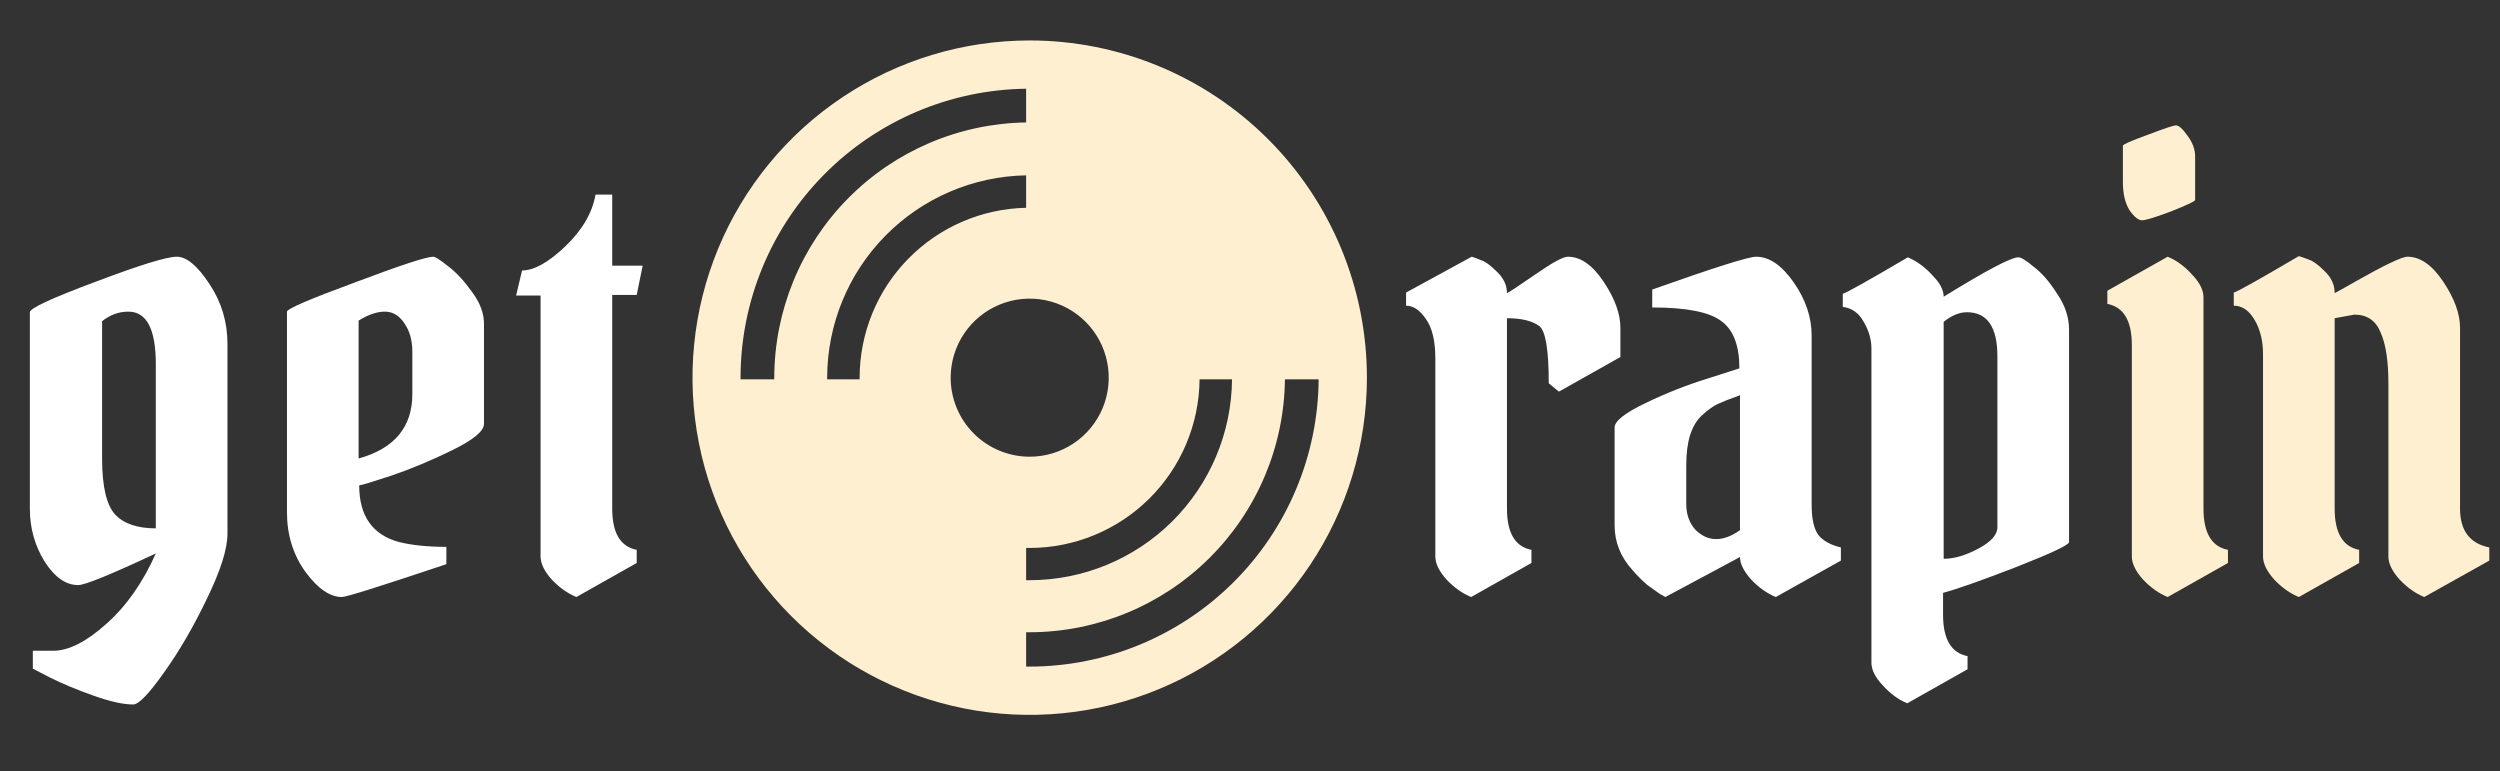
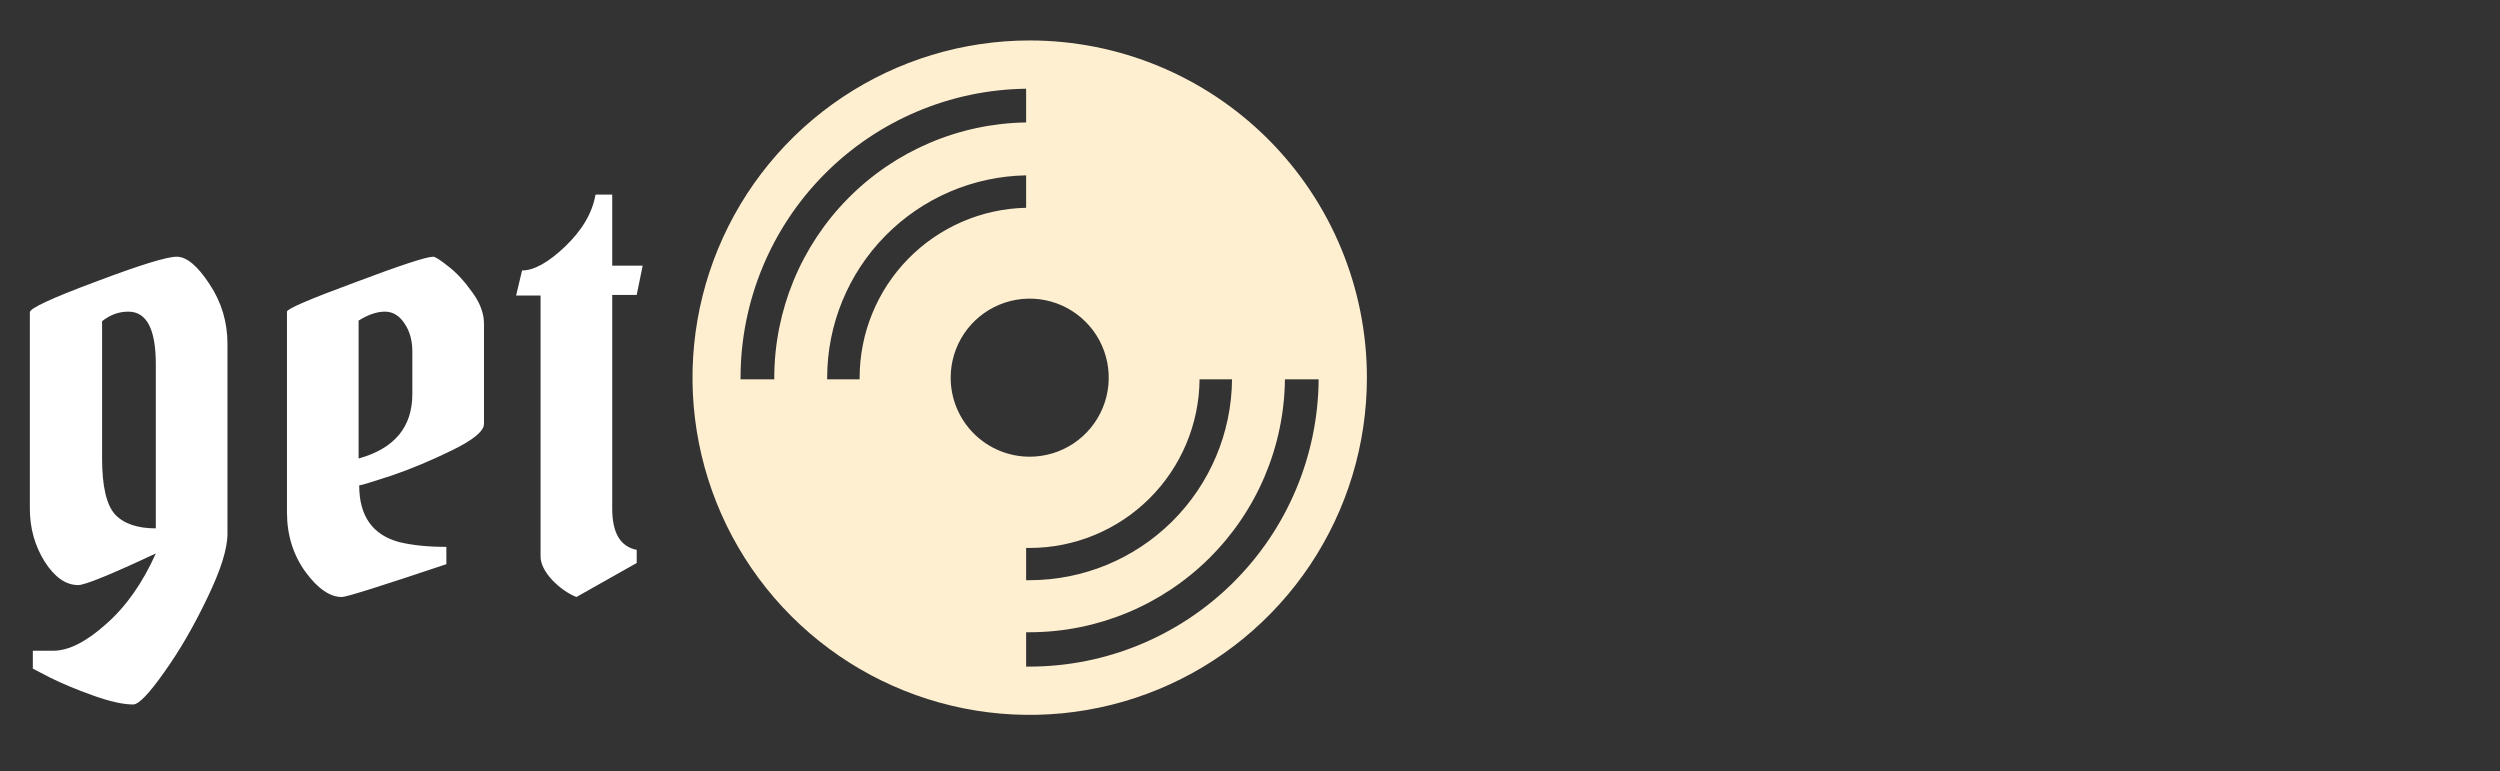
<svg xmlns="http://www.w3.org/2000/svg" width="201" height="62" viewBox="0 0 201 62" fill="none">
  <rect x="0" y="0" width="201" height="62" fill="#333333" stroke="none" />
  <path d="M82.788 3.253C77.426 3.253 72.184 4.843 67.726 7.822C63.267 10.801 59.793 15.036 57.741 19.989C55.689 24.943 55.152 30.395 56.198 35.654C57.244 40.913 59.826 45.743 63.618 49.535C67.409 53.327 72.24 55.908 77.499 56.955C82.758 58.001 88.209 57.464 93.163 55.412C98.117 53.36 102.351 49.885 105.33 45.427C108.309 40.968 109.899 35.727 109.899 30.364C109.899 23.174 107.043 16.278 101.959 11.194C96.874 6.11 89.978 3.253 82.788 3.253ZM96.445 30.5H99.055C99.019 34.792 97.29 38.897 94.244 41.921C91.198 44.945 87.08 46.644 82.788 46.648H82.5V44.056H82.788C86.391 44.051 89.847 42.625 92.404 40.087C94.962 37.548 96.414 34.103 96.445 30.5ZM62.251 30.5H59.54V30.364C59.544 24.251 61.956 18.386 66.253 14.038C70.55 9.69 76.387 7.209 82.5 7.134V9.845C77.108 9.925 71.963 12.121 68.175 15.959C64.387 19.798 62.26 24.972 62.251 30.364V30.5ZM69.114 30.5H66.504V30.364C66.508 26.098 68.186 22.004 71.177 18.962C74.169 15.92 78.234 14.173 82.5 14.098V16.707C78.927 16.782 75.525 18.254 73.022 20.807C70.52 23.359 69.118 26.79 69.114 30.364V30.5ZM76.434 30.364C76.434 29.108 76.807 27.879 77.505 26.834C78.203 25.789 79.195 24.975 80.356 24.494C81.517 24.013 82.795 23.887 84.028 24.132C85.26 24.378 86.392 24.983 87.281 25.871C88.17 26.76 88.775 27.892 89.02 29.125C89.265 30.357 89.139 31.635 88.659 32.796C88.178 33.957 87.363 34.95 86.318 35.648C85.273 36.346 84.045 36.719 82.788 36.719C81.103 36.719 79.487 36.049 78.295 34.858C77.103 33.666 76.434 32.05 76.434 30.364ZM82.788 53.595H82.5V50.833H82.788C88.195 50.825 93.382 48.686 97.222 44.88C101.063 41.073 103.25 35.907 103.308 30.5H106.019C105.974 36.635 103.508 42.504 99.157 46.829C94.806 51.155 88.923 53.587 82.788 53.595Z" fill="#FFEFD1" />
-   <path d="M113.048 23.52L118.328 20.64C118.552 20.704 118.808 20.8 119.096 20.928C119.416 21.024 119.832 21.328 120.344 21.84C120.888 22.352 121.16 22.928 121.16 23.568C121.32 23.504 122.072 23.008 123.416 22.08C124.792 21.12 125.672 20.64 126.056 20.64C127.08 20.64 128.04 21.312 128.936 22.656C129.832 24 130.28 25.232 130.28 26.352V28.704L125.336 31.488L124.52 30.816C124.52 28.128 124.264 26.592 123.752 26.208C123.176 25.792 122.312 25.584 121.16 25.584V40.896C121.16 42.848 121.816 43.952 123.128 44.208V45.264L118.28 48C117.576 47.712 116.92 47.248 116.312 46.608C115.704 45.936 115.4 45.312 115.4 44.736V28.8C115.4 27.392 115.144 26.336 114.632 25.632C114.152 24.928 113.624 24.576 113.048 24.576V23.52ZM145.655 26.976V40.56C145.655 41.744 145.847 42.576 146.231 43.056C146.615 43.504 147.207 43.824 148.007 44.016V45.072L142.775 48C142.071 47.712 141.415 47.248 140.807 46.608C140.199 45.936 139.895 45.328 139.895 44.784L133.895 48C133.799 47.936 133.655 47.856 133.463 47.76C133.271 47.632 132.935 47.392 132.455 47.04C132.007 46.656 131.607 46.256 131.255 45.84C130.295 44.784 129.815 43.584 129.815 42.24V34.368C129.815 33.856 130.647 33.2 132.311 32.4C133.975 31.6 135.639 30.944 137.303 30.432L139.847 29.616C139.847 27.792 139.367 26.528 138.407 25.824C137.447 25.088 135.591 24.72 132.839 24.72V23.28C137.799 21.52 140.583 20.64 141.191 20.64C142.247 20.64 143.255 21.328 144.215 22.704C145.175 24.08 145.655 25.504 145.655 26.976ZM135.575 40.512C135.575 41.344 135.815 42.032 136.295 42.576C136.807 43.088 137.367 43.344 137.975 43.344C138.583 43.344 139.223 43.104 139.895 42.624V31.776C139.095 32.064 138.487 32.304 138.071 32.496C137.687 32.688 137.271 32.992 136.823 33.408C135.991 34.176 135.575 35.504 135.575 37.392V40.512ZM158.143 25.104C157.535 25.104 156.911 25.36 156.271 25.872V44.928C157.103 44.928 158.031 44.656 159.055 44.112C160.079 43.568 160.591 42.992 160.591 42.384V28.656C160.591 26.288 159.775 25.104 158.143 25.104ZM150.463 53.28V28.032C150.463 27.296 150.255 26.576 149.839 25.872C149.455 25.168 148.895 24.768 148.159 24.672V23.616C148.383 23.584 150.127 22.608 153.391 20.688C154.127 21.008 154.783 21.488 155.359 22.128C155.967 22.736 156.271 23.312 156.271 23.856C159.695 21.744 161.695 20.688 162.271 20.688C162.495 20.688 162.911 20.944 163.519 21.456C164.159 21.936 164.783 22.656 165.391 23.616C166.031 24.544 166.351 25.504 166.351 26.496V43.584C166.351 43.808 164.927 44.48 162.079 45.6C159.263 46.688 157.311 47.376 156.223 47.664V49.44C156.223 51.392 156.879 52.496 158.191 52.752V53.808L153.343 56.544C152.639 56.256 151.983 55.776 151.375 55.104C150.767 54.464 150.463 53.856 150.463 53.28Z" fill="white" />
-   <path d="M177.16 23.904V40.896C177.16 42.848 177.816 43.952 179.128 44.208V45.264L174.28 48C173.576 47.712 172.92 47.248 172.312 46.608C171.704 45.936 171.4 45.312 171.4 44.736V27.744C171.4 25.792 170.744 24.688 169.432 24.432V23.376L174.28 20.64C174.984 20.928 175.64 21.408 176.248 22.08C176.856 22.72 177.16 23.328 177.16 23.904ZM170.68 14.64V11.712C170.68 11.616 171.336 11.328 172.648 10.848C173.992 10.336 174.76 10.08 174.952 10.08C175.176 10.08 175.48 10.352 175.864 10.896C176.28 11.44 176.488 12 176.488 12.576V16.08C176.488 16.176 175.848 16.48 174.568 16.992C173.288 17.472 172.504 17.712 172.216 17.712C171.928 17.712 171.592 17.44 171.208 16.896C170.856 16.32 170.68 15.568 170.68 14.64ZM181.947 44.736V28.464C181.947 27.408 181.723 26.496 181.275 25.728C180.827 24.96 180.267 24.576 179.595 24.576V23.52C179.819 23.488 181.563 22.512 184.827 20.592C185.051 20.656 185.323 20.752 185.643 20.88C185.963 20.976 186.379 21.28 186.891 21.792C187.435 22.304 187.707 22.896 187.707 23.568C187.899 23.472 188.443 23.168 189.339 22.656C191.707 21.312 193.115 20.64 193.563 20.64C194.587 20.64 195.547 21.312 196.443 22.656C197.339 24 197.787 25.232 197.787 26.352V40.896C197.787 42.656 198.571 43.696 200.139 44.016V45.072L194.907 48C194.203 47.712 193.547 47.248 192.939 46.608C192.331 45.936 192.027 45.312 192.027 44.736V30.816C192.027 29.024 191.819 27.664 191.403 26.736C191.019 25.776 190.315 25.296 189.291 25.296L187.707 25.584V40.896C187.707 42.848 188.363 43.952 189.675 44.208V45.264L184.827 48C184.123 47.712 183.467 47.248 182.859 46.608C182.251 45.936 181.947 45.312 181.947 44.736Z" fill="#FFEFD1" />
  <path d="M2.4 25.104C2.4 24.784 4.16 23.968 7.68 22.656C11.232 21.312 13.408 20.64 14.208 20.64C15.008 20.64 15.888 21.376 16.848 22.848C17.808 24.288 18.288 25.888 18.288 27.648V42.912C18.288 44.128 17.744 45.856 16.656 48.096C15.568 50.368 14.416 52.352 13.2 54.048C11.984 55.776 11.152 56.64 10.704 56.64C9.904 56.64 8.832 56.4 7.488 55.92C6.144 55.44 4.992 54.96 4.032 54.48L2.64 53.76V52.32H4.272C5.52 52.32 6.944 51.6 8.544 50.16C10.144 48.752 11.472 46.864 12.528 44.496C8.912 46.192 6.832 47.04 6.288 47.04C5.296 47.04 4.4 46.416 3.6 45.168C2.8 43.888 2.4 42.464 2.4 40.896V25.104ZM12.528 29.28C12.528 26.464 11.792 25.056 10.32 25.056C9.552 25.056 8.848 25.312 8.208 25.824V36.864C8.208 39.104 8.56 40.608 9.264 41.376C9.968 42.112 11.056 42.48 12.528 42.48V29.28ZM34.832 20.64C34.992 20.64 35.392 20.896 36.032 21.408C36.672 21.888 37.312 22.576 37.952 23.472C38.592 24.336 38.912 25.184 38.912 26.016V34.08C38.912 34.656 38.064 35.36 36.368 36.192C34.672 37.024 33.024 37.712 31.424 38.256C29.856 38.768 29.008 39.024 28.88 39.024C28.88 41.488 29.952 43.008 32.096 43.584C33.152 43.84 34.416 43.968 35.888 43.968V45.36C30.64 47.12 27.84 48 27.488 48C26.528 48 25.552 47.328 24.56 45.984C23.568 44.608 23.072 43.008 23.072 41.184V25.056C23.072 24.832 24.896 24.048 28.544 22.704C32.192 21.328 34.288 20.64 34.832 20.64ZM33.152 28.272C33.152 27.376 32.944 26.624 32.528 26.016C32.112 25.376 31.584 25.056 30.944 25.056C30.304 25.056 29.6 25.296 28.832 25.776V36.864C31.712 36.064 33.152 34.336 33.152 31.68V28.272ZM49.222 15.648V21.36H51.67L51.191 23.712H49.222V40.896C49.222 42.848 49.879 43.952 51.191 44.208V45.264L46.343 48C45.639 47.712 44.983 47.248 44.374 46.608C43.767 45.936 43.462 45.312 43.462 44.736V23.76H41.495L41.974 21.744C42.934 21.744 44.087 21.104 45.431 19.824C46.806 18.512 47.623 17.12 47.879 15.648H49.222Z" fill="white" />
</svg>